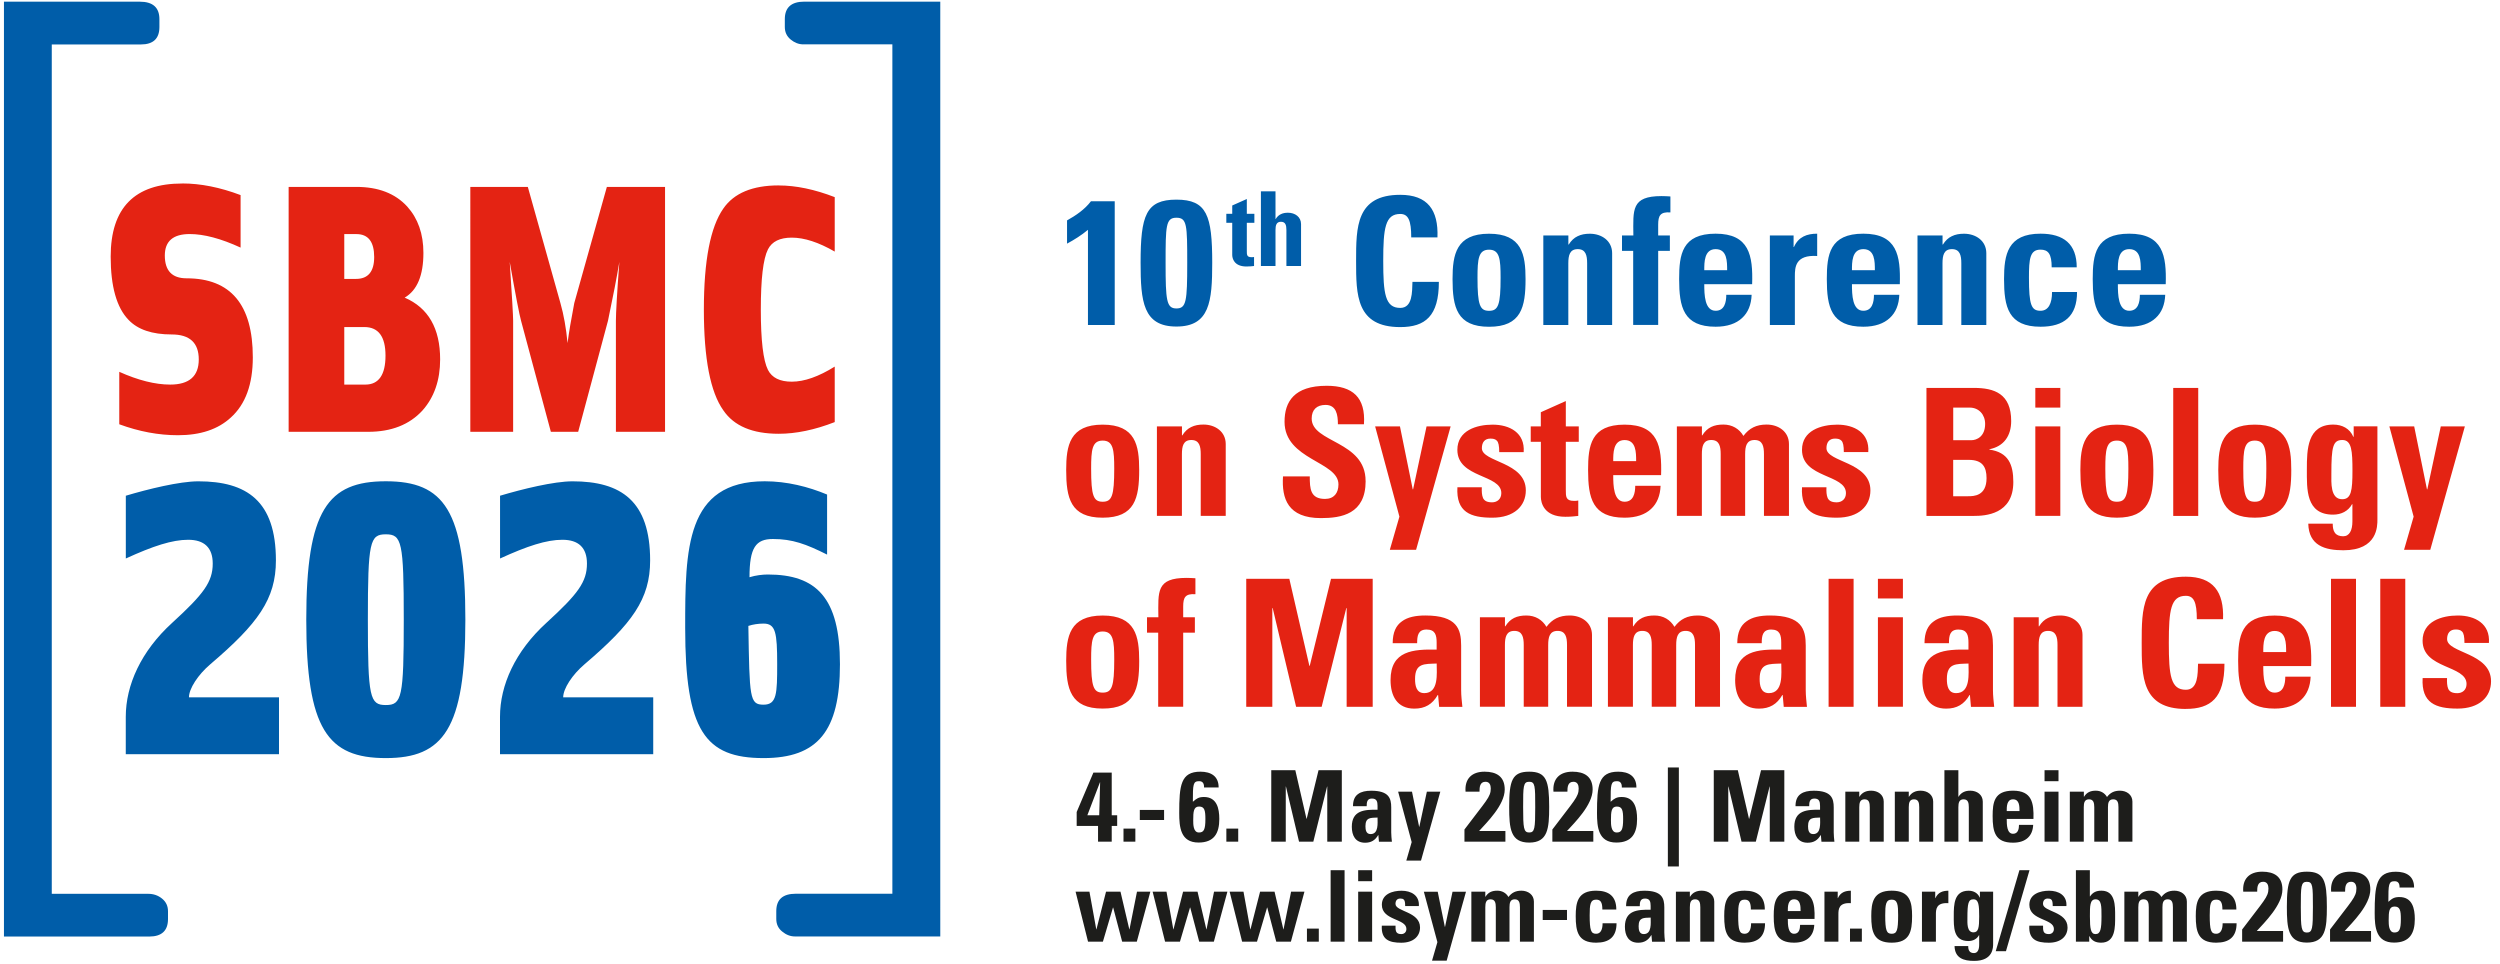
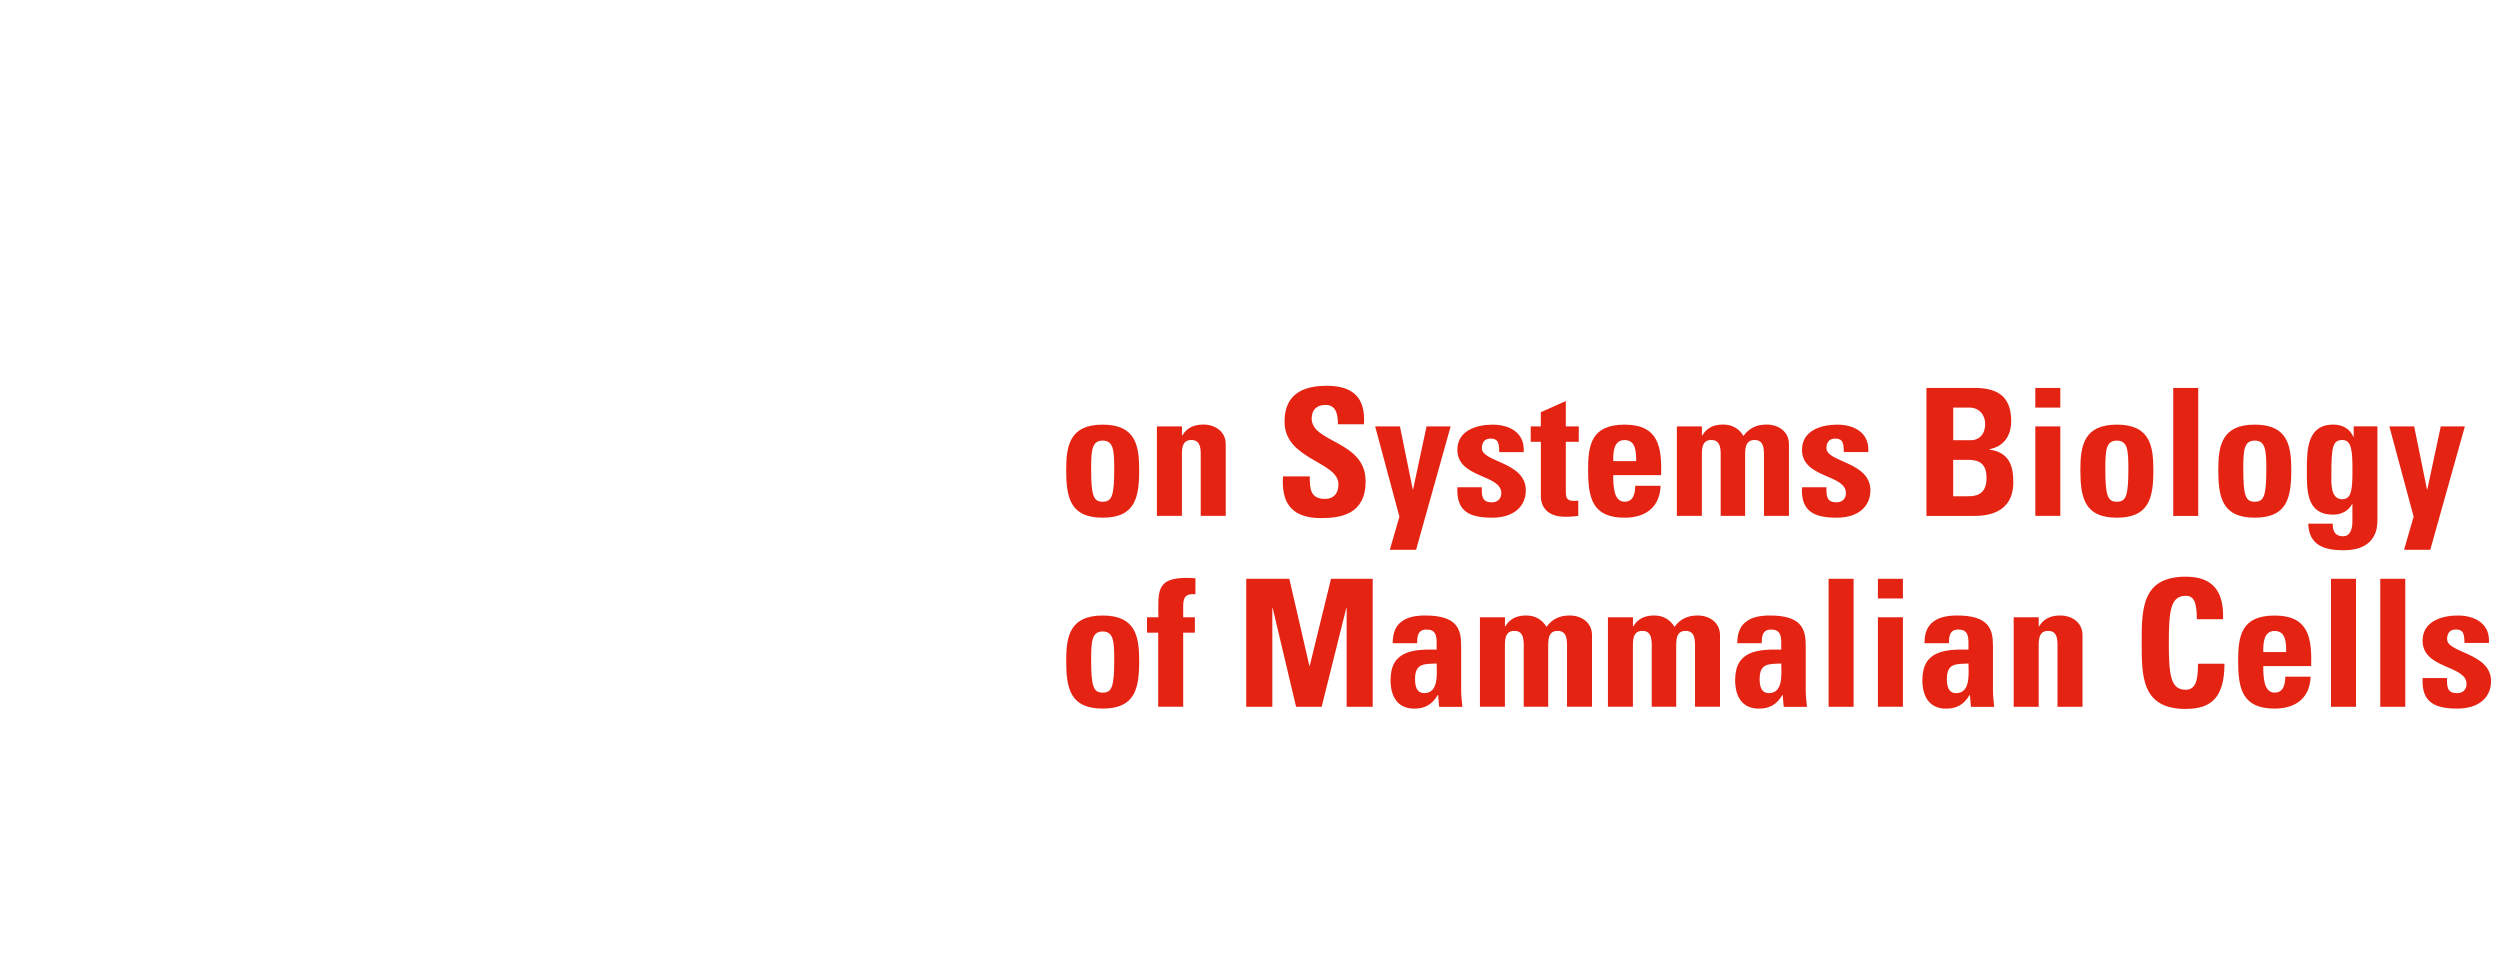
<svg xmlns="http://www.w3.org/2000/svg" viewBox="0 0 550 212">
  <style>
    .st0{fill:none}
    .st1{fill:#005DA9}
    .st2{fill:#1d1d1b}
    .st3{fill:#e42313}</style>
  <g transform="translate(-23.5,-20)">
-     <path class="st3" d="M63.61 60.37c-10.5 0-15.76 5.36-15.76 16.09 0 6.56 1.31 11.21 3.93 13.91 2.03 2.14 5.19 3.21 9.48 3.21 3.99 0 5.97 1.84 5.97 5.51s-2.1 5.52-6.29 5.52c-3.29 0-7.03-.94-11.2-2.81v11.54c4.37 1.61 8.67 2.41 12.9 2.41 4.95 0 8.82-1.29 11.64-3.89 3.23-2.91 4.84-7.32 4.84-13.25 0-11.58-4.86-17.38-14.58-17.38-3.18 0-4.78-1.67-4.78-5.02 0-3.15 1.83-4.72 5.48-4.72 3.12 0 6.86.99 11.19 2.98V62.92c-4.53-1.71-8.81-2.56-12.82-2.56M101.9 61.12H87V115h17.49c5.09 0 9.07-1.56 11.94-4.68 2.6-2.92 3.9-6.68 3.9-11.25 0-6.83-2.61-11.35-7.8-13.59 2.75-1.61 4.12-4.89 4.12-9.84 0-4.17-1.19-7.58-3.58-10.22-2.65-2.88-6.37-4.3-11.16-4.3m-2.67 20.24V71.5h2.67c2.6 0 3.91 1.69 3.91 5.05 0 3.19-1.33 4.81-3.99 4.81h-2.6zm0 23.25V91.95h4.41c3.11 0 4.66 2.1 4.66 6.29s-1.47 6.37-4.43 6.37h-4.64zM169.81 61.12h-12.8l-7.17 25.55c-.68 3.53-1.18 6.48-1.48 8.81-.31-3.28-.83-6.22-1.57-8.81l-7.17-25.55h-12.65V115h9.42V90.56c0-1.13-.26-5.45-.75-12.94 1.29 7.33 2.13 11.65 2.49 12.94l6.56 24.44h6.01l6.56-24.44c1.09-5.19 1.93-9.52 2.5-12.94-.52 6.96-.76 11.29-.76 12.94V115h10.81V61.12zM194.82 60.79c-5.78 0-9.84 1.7-12.18 5.08-2.86 4.07-4.29 11.47-4.29 22.25s1.43 18.16 4.29 22.16c2.34 3.44 6.4 5.15 12.18 5.15 3.79 0 7.91-.85 12.32-2.57v-12.21c-3.54 2.21-6.69 3.32-9.45 3.32-2.61 0-4.36-.86-5.24-2.59-1.05-2.08-1.57-6.51-1.57-13.26s.51-11.16 1.57-13.26c.88-1.73 2.63-2.58 5.24-2.58 2.76 0 5.91 1.03 9.45 3.07V63.37c-4.41-1.71-8.53-2.57-12.32-2.57" />
-     <path class="st1" d="M54.26 20.36H24.37v205.68h31.96c2.75 0 4.13-1.29 4.13-3.85v-1.7c0-1.15-.42-2.07-1.3-2.79-.88-.72-1.9-1.06-3.05-1.06H34.89V29.78h19.6c2.73 0 4.08-1.29 4.08-3.84v-1.72c0-2.56-1.44-3.85-4.32-3.85M230.36 20.36h-29.89c-2.89 0-4.31 1.29-4.31 3.85v1.72c0 1.14.42 2.04 1.28 2.76.85.7 1.78 1.07 2.79 1.07h19.59v186.86h-21.23c-2.91 0-4.31 1.28-4.31 3.85v1.7c0 1.13.42 2.06 1.29 2.76.86.72 1.81 1.09 2.83 1.09h31.96V20.36z" />
-     <path class="st1" d="M84.88 173.4v12.52H51.17v-8.23c0-6.95 3.34-14.41 10.21-20.67 6.95-6.35 8.92-9.01 8.92-13.04 0-3.52-1.89-5.23-5.4-5.23s-7.72 1.37-13.72 4.12v-13.81c4.89-1.46 11.84-3.17 15.95-3.17 10.64 0 17.07 4.29 17.07 17.41 0 8.49-3.95 13.9-14.41 22.82-2.74 2.32-4.72 5.4-4.72 7.29h19.81zM108.38 186.78c-12.78 0-17.5-6.35-17.5-30.45s4.72-30.45 17.5-30.45 17.5 6.35 17.5 30.45-4.89 30.45-17.5 30.45zm-3.95-30.45c0 17.15.43 18.78 3.95 18.78s3.95-1.63 3.95-18.78-.43-18.78-3.95-18.78-3.95 1.63-3.95 18.78zM167.21 173.4v12.52H133.5v-8.23c0-6.95 3.34-14.41 10.21-20.67 6.95-6.35 8.92-9.01 8.92-13.04 0-3.52-1.89-5.23-5.4-5.23s-7.72 1.37-13.72 4.12v-13.81c4.89-1.46 11.84-3.17 15.95-3.17 10.64 0 17.07 4.29 17.07 17.41 0 8.49-3.95 13.9-14.41 22.82-2.74 2.32-4.72 5.4-4.72 7.29h19.81zM208.29 166.11c0 14.75-4.89 20.67-16.81 20.67-12.87 0-17.24-6-17.24-28.65 0-17.33.09-32.25 17.5-32.25 4.89 0 9.61 1.2 13.72 2.92v13.21c-4.63-2.32-7.63-3.43-11.92-3.43-3.77 0-5.15 1.89-5.15 8.41 1.37-.43 2.92-.6 4.03-.6 10.64 0 15.87 5.06 15.87 19.73zm-13.81 0c0-6.95-.34-8.92-3-8.92-1.11 0-2.32.17-3.34.51.26 15.87.26 17.33 3.34 17.33 2.92 0 3-2.4 3-8.92z" />
-     <path class="st2" d="M554.6 215.26c.02-2.5-1.7-3.48-4.01-3.48-4.34 0-4.66 3.03-4.66 9.08 0 3.12.28 6.51 4.25 6.51 3.42 0 4.58-2.03 4.58-5.18 0-2.33-.55-4.84-3.38-4.84-1.13 0-1.59.3-2.44 1.05 0-3.86.04-4.53 1.39-4.53.43 0 .7.15.87.41.15.24.22.59.2.98h3.2zm-4.33 9.89c-1.26 0-1.26-1.79-1.26-2.68 0-1.92.09-3.03 1.29-3.03s1.39.85 1.39 2.77c0 2.35-.37 2.94-1.42 2.94m-5.14 2.02v-2.35h-5.8c1.66-1.83 5.64-5.71 5.64-9.13 0-2.85-1.81-3.92-4.44-3.92-2.81 0-4.4 1.57-4.18 4.4h3.07c0-.98.07-2.18 1.33-2.18.87 0 1.16.72 1.16 1.48 0 1.89-1 2.64-5.8 9.02v2.68h9.02zM531.01 214c1.31 0 1.33.89 1.33 5.58s-.11 5.58-1.33 5.58-1.33-.98-1.33-5.58.02-5.58 1.33-5.58m0-2.23c-3.75 0-4.4 1.94-4.4 7.76 0 4.77.3 7.84 4.4 7.84s4.4-3.07 4.4-7.84c0-5.82-.65-7.76-4.4-7.76m-5.23 15.4v-2.35h-5.79c1.66-1.83 5.64-5.71 5.64-9.13 0-2.85-1.81-3.92-4.44-3.92-2.81 0-4.4 1.57-4.18 4.4h3.07c0-.98.07-2.18 1.33-2.18.87 0 1.15.72 1.15 1.48 0 1.89-1 2.64-5.79 9.02v2.68h9.02zm-10.28-7.08c0-2.88-1.61-4.14-4.44-4.14-4.05 0-4.49 2.57-4.49 5.58 0 3.44.52 5.86 4.49 5.86 2.88 0 4.49-1.28 4.49-4.27h-3.07c0 1.44-.46 2.31-1.42 2.31-1.13 0-1.42-.72-1.42-4.07 0-2.29.11-3.44 1.42-3.44.96 0 1.37.54 1.37 2.18h3.07zm-21.57-3.92h-3.07v11h3.07v-7.58c0-.98.17-1.74 1.15-1.74s1.15.76 1.15 1.74v7.58h3.01v-7.58c0-.98.17-1.74 1.15-1.74s1.15.76 1.15 1.74v7.58h3.07v-8.82c0-1.52-1.29-2.4-2.74-2.4-1.26 0-2.14.44-2.85 1.39-.5-.87-1.37-1.39-2.46-1.39-1.15 0-1.98.35-2.59 1.33h-.04v-1.11zm-13.72 11h2.92v-1.22h.04c.57 1.07 1.42 1.44 2.59 1.44 3.18 0 3.07-3.53 3.07-5.8s.09-5.64-3.01-5.64c-1.11 0-1.87.33-2.51 1.26h-.04v-5.77h-3.07v15.73zm4.31-1.67c-1.05 0-1.24-1.15-1.24-3.92 0-2.2-.02-3.73 1.24-3.73 1.33 0 1.31 1.53 1.31 3.73 0 2.77-.2 3.92-1.31 3.92m-14.57-1.85c-.17 3.07 1.61 3.75 4.29 3.75s4.12-1.44 4.12-3.36c0-3.53-5.4-3.44-5.4-5.18 0-.74.37-1.18 1.05-1.18.33 0 .59.04.79.24.22.2.3.65.3 1.42h3.01c.17-2.38-1.72-3.38-3.81-3.38-1.98 0-4.34.72-4.34 3.09 0 3.51 5.4 2.99 5.4 5.32 0 .74-.52 1.13-1.13 1.13s-.94-.18-1.11-.52c-.15-.35-.17-.83-.15-1.33h-3.01zm-5.14 5.62l5.18-17.82h-2.22l-5.21 17.82h2.24zm-5.73-13.1v1.29h-.04c-.44-1.02-1.37-1.5-2.46-1.5-3.2 0-3.25 3.07-3.25 5.49s-.15 5.58 3.22 5.58c1 0 1.87-.44 2.33-1.29h.04v2.11c0 1.11-.37 1.83-1.13 1.83-.48 0-.83-.15-1.02-.44-.2-.26-.26-.65-.26-1.11h-3.01c.07 2.68 2.03 3.27 4.31 3.27 4.23 0 4.18-3.01 4.18-3.77v-11.46h-2.92zm-2.75 5.84c0-3.35.2-4.16 1.35-4.16s1.24 1.37 1.24 3.79-.15 3.48-1.26 3.48c-1.48 0-1.33-2.09-1.33-3.11m-10-5.84v11h3.07v-5.99c0-1.09.04-2.66 2.74-2.48v-2.74c-1.24 0-2.29.37-2.85 1.63h-.04v-1.42h-2.92zm-6.66 11.22c3.96 0 4.49-2.42 4.49-5.86 0-3.01-.44-5.58-4.49-5.58s-4.49 2.57-4.49 5.58c0 3.44.52 5.86 4.49 5.86m0-1.96c-1.13 0-1.42-.72-1.42-4.07 0-2.29.11-3.44 1.42-3.44s1.42 1.15 1.42 3.44c0 3.35-.28 4.07-1.42 4.07m-9.17 1.74h2.61v-2.88h-2.61v2.88zm-5.62-11v11h3.07v-5.99c0-1.09.04-2.66 2.74-2.48v-2.74c-1.24 0-2.29.37-2.85 1.63h-.04v-1.42h-2.92zm-2.18 5.99c.11-3.53-.35-6.21-4.49-6.21s-4.49 2.57-4.49 5.58c0 3.44.52 5.86 4.49 5.86 1.44 0 2.53-.39 3.25-1.07.74-.68 1.13-1.66 1.18-2.85h-3.12c0 .91-.22 1.96-1.31 1.96-1.35 0-1.39-1.96-1.39-3.27h5.88zm-5.88-1.72c0-.94-.02-2.59 1.39-2.59s1.42 1.53 1.42 2.59h-2.81zm-5.06-.35c0-2.88-1.61-4.14-4.44-4.14-4.05 0-4.49 2.57-4.49 5.58 0 3.44.52 5.86 4.49 5.86 2.88 0 4.49-1.28 4.49-4.27h-3.07c0 1.44-.46 2.31-1.42 2.31-1.13 0-1.42-.72-1.42-4.07 0-2.29.11-3.44 1.42-3.44.96 0 1.37.54 1.37 2.18h3.07zm-16.49-3.92h-3.07v11h3.07v-7.58c0-.98.17-1.74 1.15-1.74s1.15.76 1.15 1.74v7.58h3.07v-8.82c0-1.52-1.28-2.4-2.74-2.4-.57 0-1.07.09-1.5.31-.41.2-.78.52-1.09 1.02h-.04v-1.11zm-5.62 3.47c0-2.01-.5-3.68-4.4-3.68-1.18 0-2.18.2-2.88.72-.72.5-1.13 1.35-1.13 2.68h3.01c0-.87.09-1.68 1.15-1.68s1.24.68 1.24 1.61v.85c-2.85-.04-5.66.11-5.66 3.75 0 1.92.78 3.51 2.92 3.51 1.33 0 2.22-.55 2.88-1.68h.04l.13 1.46h2.85c-.07-.68-.15-1.37-.15-2.05v-5.49zm-3 2.22c0 1.2.28 3.64-1.52 3.64-1 0-1.13-.96-1.13-1.74 0-1.96 1.13-1.83 2.66-1.89m-7.57-1.78c0-2.88-1.61-4.14-4.44-4.14-4.05 0-4.49 2.57-4.49 5.58 0 3.44.52 5.86 4.49 5.86 2.88 0 4.49-1.28 4.49-4.27h-3.07c0 1.44-.46 2.31-1.42 2.31-1.13 0-1.42-.72-1.42-4.07 0-2.29.11-3.44 1.42-3.44.96 0 1.37.54 1.37 2.18h3.07zm-16.19 2.31h5.34v-2.22h-5.34v2.22zm-12.63-6.23h-3.07v11h3.07v-7.58c0-.98.17-1.74 1.15-1.74s1.16.76 1.16 1.74v7.58h3.01v-7.58c0-.98.17-1.74 1.15-1.74s1.15.76 1.15 1.74v7.58h3.07v-8.82c0-1.52-1.29-2.4-2.75-2.4-1.26 0-2.13.44-2.85 1.39-.5-.87-1.37-1.39-2.46-1.39-1.15 0-1.98.35-2.59 1.33h-.04v-1.11zm-11.72 15.17h3.22l4.25-15.16h-2.96l-1.65 7.73h-.04l-1.57-7.73h-3.05l2.98 11.09-1.18 4.07zm-11.05-7.69c-.17 3.07 1.61 3.75 4.29 3.75s4.12-1.44 4.12-3.36c0-3.53-5.4-3.44-5.4-5.18 0-.74.37-1.18 1.05-1.18.33 0 .59.04.78.24.22.2.3.65.3 1.42h3.01c.17-2.38-1.72-3.38-3.81-3.38-1.98 0-4.33.72-4.33 3.09 0 3.51 5.4 2.99 5.4 5.32 0 .74-.52 1.13-1.13 1.13s-.94-.18-1.11-.52c-.15-.35-.18-.83-.15-1.33h-3.01zm-5.2-9.79h3.07v-2.42h-3.07v2.42zm3.07 2.31h-3.07v11h3.07v-11zm-9.13 11h3.07v-15.73h-3.07v15.73zm-5.21 0h2.61v-2.88h-2.61v2.88zm-14.26 0h3.27l2.22-7.52h.04l1.98 7.52h3.22l2.98-11h-2.94l-1.66 8.28h-.04l-1.94-8.28h-3.18l-2.11 8.28h-.04l-1.5-8.28h-3.05l2.75 11zm-16.95 0h3.27l2.22-7.52h.04l1.98 7.52h3.22l2.98-11h-2.94l-1.65 8.28h-.04l-1.94-8.28h-3.18l-2.11 8.28h-.04l-1.5-8.28h-3.05l2.74 11zm-16.95 0h3.27l2.22-7.52h.04l1.98 7.52h3.22l2.98-11h-2.94l-1.65 8.28h-.04l-1.94-8.28h-3.18l-2.11 8.28h-.04l-1.5-8.28h-3.05l2.74 11zM481.93 194.17h-3.07v11h3.07v-7.58c0-.98.17-1.74 1.15-1.74s1.16.76 1.16 1.74v7.58h3.01v-7.58c0-.98.17-1.74 1.16-1.74s1.15.76 1.15 1.74v7.58h3.07v-8.82c0-1.52-1.29-2.4-2.74-2.4-1.26 0-2.14.44-2.85 1.39-.5-.87-1.37-1.39-2.46-1.39-1.15 0-1.98.35-2.59 1.33h-.04v-1.11zm-8.63-2.31h3.07v-2.42h-3.07v2.42zm3.07 2.31h-3.07v11h3.07v-11zm-5.51 5.99c.11-3.53-.35-6.21-4.49-6.21s-4.49 2.57-4.49 5.58c0 3.44.52 5.86 4.49 5.86 1.44 0 2.53-.39 3.25-1.07.74-.68 1.13-1.66 1.18-2.85h-3.12c0 .91-.22 1.96-1.31 1.96-1.35 0-1.39-1.96-1.39-3.27h5.88zm-5.88-1.72c0-.94-.02-2.59 1.39-2.59s1.42 1.53 1.42 2.59h-2.81zm-5.27 6.73v-8.82c0-1.52-1.29-2.4-2.74-2.4-.57 0-1.07.09-1.5.31-.41.2-.78.52-1.09 1.02h-.04v-5.84h-3.07v15.73h3.07v-7.58c0-.98.17-1.74 1.15-1.74s1.15.76 1.15 1.74v7.58h3.07zm-16.28-11h-3.07v11h3.07v-7.58c0-.98.17-1.74 1.15-1.74s1.15.76 1.15 1.74v7.58h3.07v-8.82c0-1.52-1.28-2.4-2.74-2.4-.57 0-1.07.09-1.5.31-.41.2-.78.52-1.09 1.02h-.04v-1.11zm-10.89 0h-3.07v11h3.07v-7.58c0-.98.17-1.74 1.16-1.74s1.15.76 1.15 1.74v7.58h3.07v-8.82c0-1.52-1.29-2.4-2.75-2.4-.57 0-1.07.09-1.5.31-.41.2-.78.52-1.09 1.02h-.04v-1.11zm-5.62 3.47c0-2-.5-3.68-4.4-3.68-1.18 0-2.18.2-2.88.72-.72.5-1.13 1.35-1.13 2.68h3.01c0-.87.09-1.68 1.15-1.68s1.24.67 1.24 1.61v.85c-2.85-.04-5.66.11-5.66 3.75 0 1.92.79 3.51 2.92 3.51 1.33 0 2.22-.54 2.88-1.68h.04l.13 1.46h2.85c-.07-.68-.15-1.37-.15-2.05v-5.49zm-3 2.22c0 1.2.28 3.64-1.52 3.64-1 0-1.13-.96-1.13-1.74 0-1.96 1.13-1.83 2.66-1.9m-20.21 5.31v-12.13h.04l2.88 12.13h3.14l3.03-12.13h.04v12.13h3.2v-15.73h-5.12l-2.61 10.7h-.04l-2.46-10.7h-5.29v15.73h3.2zm-13.29 5.45h2.42v-21.78h-2.42v21.78zm-6.92-17.36c.02-2.51-1.7-3.49-4.01-3.49-4.33 0-4.66 3.03-4.66 9.08 0 3.11.28 6.51 4.25 6.51 3.42 0 4.57-2.03 4.57-5.18 0-2.33-.54-4.84-3.38-4.84-1.13 0-1.59.31-2.44 1.05 0-3.86.04-4.53 1.39-4.53.44 0 .7.15.87.41.15.24.22.59.2.98h3.2zm-4.34 9.89c-1.26 0-1.26-1.79-1.26-2.68 0-1.92.09-3.03 1.29-3.03s1.39.85 1.39 2.77c0 2.35-.37 2.94-1.42 2.94m-5.14 2.02v-2.35h-5.79c1.66-1.83 5.64-5.71 5.64-9.13 0-2.85-1.81-3.92-4.44-3.92-2.81 0-4.4 1.57-4.18 4.4h3.07c0-.98.07-2.18 1.33-2.18.87 0 1.15.72 1.15 1.48 0 1.9-1 2.64-5.79 9.02v2.68h9.02zm-14.11-13.18c1.31 0 1.33.89 1.33 5.58s-.11 5.58-1.33 5.58-1.33-.98-1.33-5.58.02-5.58 1.33-5.58m0-2.22c-3.75 0-4.4 1.94-4.4 7.76 0 4.77.3 7.84 4.4 7.84s4.4-3.07 4.4-7.84c0-5.82-.65-7.76-4.4-7.76m-5.23 15.4v-2.35h-5.79c1.65-1.83 5.64-5.71 5.64-9.13 0-2.85-1.81-3.92-4.44-3.92-2.81 0-4.4 1.57-4.18 4.4h3.07c0-.98.07-2.18 1.33-2.18.87 0 1.15.72 1.15 1.48 0 1.9-1 2.64-5.79 9.02v2.68h9.02zm-21.79 4.16h3.22l4.25-15.16h-2.96l-1.66 7.73h-.04l-1.57-7.73h-3.05l2.98 11.09-1.18 4.07zm-3.33-11.69c0-2-.5-3.68-4.4-3.68-1.18 0-2.18.2-2.88.72-.72.5-1.13 1.35-1.13 2.68h3.01c0-.87.09-1.68 1.15-1.68s1.24.67 1.24 1.61v.85c-2.85-.04-5.66.11-5.66 3.75 0 1.92.78 3.51 2.92 3.51 1.33 0 2.22-.54 2.88-1.68h.04l.13 1.46h2.85c-.07-.68-.15-1.37-.15-2.05v-5.49zm-3.01 2.22c0 1.2.28 3.64-1.53 3.64-1 0-1.13-.96-1.13-1.74 0-1.96 1.13-1.83 2.66-1.9m-20.19 5.31v-12.13h.04l2.88 12.13h3.14l3.03-12.13h.04v12.13h3.2v-15.73h-5.12l-2.61 10.7h-.04l-2.46-10.7h-5.29v15.73h3.2zm-13.07 0h2.61v-2.88h-2.61v2.88zm-1.7-11.91c.02-2.51-1.7-3.49-4.01-3.49-4.33 0-4.66 3.03-4.66 9.08 0 3.11.28 6.51 4.25 6.51 3.42 0 4.57-2.03 4.57-5.18 0-2.33-.54-4.84-3.38-4.84-1.13 0-1.59.31-2.44 1.05 0-3.86.04-4.53 1.39-4.53.44 0 .7.15.87.41.15.24.22.59.2.98h3.2zm-4.33 9.89c-1.26 0-1.26-1.79-1.26-2.68 0-1.92.09-3.03 1.29-3.03s1.39.85 1.39 2.77c0 2.35-.37 2.94-1.42 2.94m-13.01-2.75h5.34v-2.22h-5.34v2.22zm-3.59 4.77h2.61v-2.88h-2.61v2.88zm-7.95-5.81l2.77-7.25h.04l-.2 7.25h-2.61zm-2.36 2.35h4.71v3.46h3.01v-3.46h1.2v-2.35h-1.2v-9.39h-4.03s-.02.07-3.68 8.67v3.07z" />
    <path class="st3" d="M556.48 169.18c-.31 5.5 2.89 6.71 7.68 6.71s7.37-2.57 7.37-6.01c0-6.32-9.67-6.16-9.67-9.28 0-1.33.66-2.11 1.87-2.11.59 0 1.05.08 1.4.43.39.35.55 1.17.55 2.53h5.38c.31-4.25-3.08-6.04-6.83-6.04-3.55 0-7.76 1.29-7.76 5.54 0 6.28 9.67 5.34 9.67 9.52 0 1.33-.94 2.03-2.03 2.03s-1.68-.31-1.99-.94c-.27-.62-.31-1.48-.27-2.38h-5.38zm-9.32 6.32h5.5v-28.16h-5.5v28.16zm-10.84 0h5.5v-28.16h-5.5v28.16zm-4.37-8.97c.2-6.32-.62-11.11-8.03-11.11s-8.03 4.6-8.03 9.98c0 6.16.94 10.49 8.03 10.49 2.57 0 4.52-.7 5.81-1.91 1.33-1.21 2.03-2.96 2.11-5.11h-5.58c0 1.64-.39 3.51-2.34 3.51-2.42 0-2.5-3.51-2.5-5.85h10.53zm-10.53-3.08c0-1.68-.04-4.64 2.5-4.64s2.53 2.73 2.53 4.64h-5.03zm-17.04 12.51c5.5 0 8.5-2.42 8.5-9.94h-5.81c-.08 2.22.04 5.73-2.69 5.73-3.32 0-3.74-3.12-3.74-10.33s.43-10.34 3.74-10.34c1.76 0 2.42 1.4 2.42 5.15h5.77c.23-6.04-2.18-9.36-8.19-9.36-9.71 0-9.71 7.1-9.71 14.55s0 14.55 9.71 14.55m-32.37-20.17h-5.5v19.69h5.5v-13.57c0-1.75.31-3.12 2.07-3.12s2.07 1.37 2.07 3.12v13.57h5.5V159.7c0-2.73-2.3-4.29-4.91-4.29-1.01 0-1.91.16-2.69.55-.74.35-1.4.94-1.95 1.83h-.08v-1.99zm-10.06 6.2c0-3.59-.9-6.59-7.88-6.59-2.11 0-3.9.35-5.15 1.29-1.29.9-2.03 2.42-2.03 4.8h5.38c0-1.56.16-3 2.07-3s2.22 1.21 2.22 2.89v1.52c-5.11-.08-10.14.19-10.14 6.71 0 3.43 1.4 6.28 5.23 6.28 2.38 0 3.98-.97 5.15-3h.08l.23 2.61h5.11c-.12-1.21-.27-2.46-.27-3.67v-9.83zm-5.38 3.98c0 2.15.51 6.51-2.73 6.51-1.79 0-2.03-1.72-2.03-3.12 0-3.51 2.03-3.28 4.76-3.39m-19.93-14.31h5.5v-4.33h-5.5v4.33zm5.5 4.13h-5.5v19.69h5.5V155.8zm-16.35 19.7h5.5v-28.16h-5.5v28.16zm-5.03-13.5c0-3.59-.9-6.59-7.88-6.59-2.11 0-3.9.35-5.15 1.29-1.29.9-2.03 2.42-2.03 4.8h5.38c0-1.56.16-3 2.07-3s2.22 1.21 2.22 2.89v1.52c-5.11-.08-10.14.19-10.14 6.71 0 3.43 1.4 6.28 5.23 6.28 2.38 0 3.98-.97 5.15-3h.08l.23 2.61h5.11c-.12-1.21-.27-2.46-.27-3.67v-9.83zm-5.38 3.98c0 2.15.51 6.51-2.73 6.51-1.79 0-2.03-1.72-2.03-3.12 0-3.51 2.03-3.28 4.76-3.39m-32.64-10.18h-5.5v19.69h5.5v-13.57c0-1.75.31-3.12 2.07-3.12s2.07 1.37 2.07 3.12v13.57h5.38v-13.57c0-1.75.31-3.12 2.07-3.12s2.07 1.37 2.07 3.12v13.57h5.5V159.7c0-2.73-2.3-4.29-4.91-4.29-2.26 0-3.82.78-5.11 2.5-.9-1.56-2.46-2.5-4.41-2.5-2.07 0-3.55.62-4.64 2.38h-.08v-1.99zm-28.16 0h-5.5v19.69h5.5v-13.57c0-1.75.31-3.12 2.07-3.12s2.07 1.37 2.07 3.12v13.57h5.38v-13.57c0-1.75.31-3.12 2.07-3.12s2.07 1.37 2.07 3.12v13.57h5.5V159.7c0-2.73-2.3-4.29-4.91-4.29-2.26 0-3.82.78-5.11 2.5-.9-1.56-2.46-2.5-4.41-2.5-2.07 0-3.55.62-4.64 2.38h-.08v-1.99zm-9.63 6.2c0-3.59-.9-6.59-7.88-6.59-2.11 0-3.9.35-5.15 1.29-1.29.9-2.03 2.42-2.03 4.8h5.38c0-1.56.16-3 2.07-3s2.22 1.21 2.22 2.89v1.52c-5.11-.08-10.14.19-10.14 6.71 0 3.43 1.4 6.28 5.23 6.28 2.38 0 3.98-.97 5.15-3h.08l.23 2.61h5.11c-.12-1.21-.27-2.46-.27-3.67v-9.83zm-5.38 3.98c0 2.15.51 6.51-2.73 6.51-1.79 0-2.03-1.72-2.03-3.12 0-3.51 2.03-3.28 4.76-3.39m-36.16 9.52v-21.72h.08l5.15 21.72h5.62l5.42-21.72h.08v21.72h5.73v-28.16h-9.17l-4.68 19.15h-.08l-4.41-19.15h-9.48v28.16h5.73zm-16.92-28.28c-.66-.04-1.29-.08-1.95-.08-6.71 0-6.24 3-6.2 8.66h-2.5v3.39h2.46v16.3h5.5v-16.3h2.57v-3.39h-2.57v-2.38c0-1.99.47-2.85 2.69-2.69v-3.51zm-20.4 28.67c7.1 0 8.03-4.33 8.03-10.49 0-5.38-.78-9.98-8.03-9.98s-8.03 4.6-8.03 9.98c0 6.16.94 10.49 8.03 10.49m0-3.51c-2.03 0-2.54-1.29-2.54-7.29 0-4.09.2-6.16 2.54-6.16s2.54 2.07 2.54 6.16c0 6.01-.51 7.29-2.54 7.29M552.39 140.95h5.77l7.61-27.14h-5.3l-2.96 13.84h-.08l-2.81-13.84h-5.46l5.34 19.85-2.11 7.29zm-11.08-27.15v2.3h-.08c-.78-1.83-2.46-2.69-4.41-2.69-5.73 0-5.81 5.5-5.81 9.83s-.27 9.98 5.77 9.98c1.79 0 3.35-.78 4.17-2.3h.08v3.78c0 1.99-.66 3.28-2.03 3.28-.86 0-1.48-.27-1.83-.78-.35-.47-.47-1.17-.47-1.99h-5.38c.12 4.8 3.63 5.85 7.72 5.85 7.57 0 7.49-5.38 7.49-6.75V113.8h-5.23zm-4.91 10.45c0-6.01.35-7.45 2.42-7.45s2.22 2.46 2.22 6.79-.27 6.24-2.26 6.24c-2.65 0-2.38-3.74-2.38-5.58m-16.85 9.64c7.1 0 8.03-4.33 8.03-10.49 0-5.38-.78-9.98-8.03-9.98s-8.03 4.6-8.03 9.98c0 6.16.94 10.49 8.03 10.49m0-3.51c-2.03 0-2.53-1.29-2.53-7.29 0-4.1.2-6.16 2.53-6.16s2.54 2.07 2.54 6.16c0 6.01-.51 7.29-2.54 7.29m-17.94 3.12h5.5v-28.16h-5.5v28.16zm-12.4.39c7.1 0 8.03-4.33 8.03-10.49 0-5.38-.78-9.98-8.03-9.98s-8.03 4.6-8.03 9.98c0 6.16.94 10.49 8.03 10.49m0-3.51c-2.03 0-2.54-1.29-2.54-7.29 0-4.1.19-6.16 2.54-6.16s2.53 2.07 2.53 6.16c0 6.01-.51 7.29-2.53 7.29m-17.94-20.71h5.5v-4.33h-5.5v4.33zm5.5 4.13h-5.5v19.69h5.5V113.8zm-19.04 19.7c2.5 0 8.7-.31 8.7-7.45 0-3.86-1.09-6.55-5.27-7.14v-.08c3.2-.62 4.8-2.96 4.8-6.2 0-6.01-3.7-7.29-8.19-7.29h-10.45v28.16h10.41zm-4.52-23.83h3.63c1.99 0 3.39 1.52 3.39 3.59 0 2.73-1.79 3.59-3.08 3.59h-3.94v-7.18zm0 11.5h3.43c2.96 0 3.9 1.52 3.9 4.02 0 3.94-2.81 3.98-4.06 3.98h-3.28v-8zm-33.27 6.01c-.31 5.5 2.89 6.71 7.68 6.71s7.37-2.57 7.37-6.01c0-6.32-9.67-6.16-9.67-9.28 0-1.33.66-2.11 1.87-2.11.58 0 1.05.08 1.4.43.39.35.55 1.17.55 2.54h5.38c.31-4.25-3.08-6.04-6.82-6.04-3.55 0-7.76 1.29-7.76 5.54 0 6.28 9.67 5.34 9.67 9.52 0 1.33-.94 2.03-2.03 2.03s-1.68-.31-1.99-.94c-.27-.62-.31-1.48-.27-2.38h-5.38zm-22.03-13.38h-5.5v19.69h5.5v-13.57c0-1.76.31-3.12 2.07-3.12s2.07 1.36 2.07 3.12v13.57h5.38v-13.57c0-1.76.31-3.12 2.07-3.12s2.07 1.36 2.07 3.12v13.57h5.5v-15.8c0-2.73-2.3-4.29-4.91-4.29-2.26 0-3.82.78-5.11 2.5-.9-1.56-2.46-2.5-4.41-2.5-2.07 0-3.55.62-4.64 2.38h-.08v-1.99zm-8.97 10.73c.19-6.32-.62-11.11-8.03-11.11s-8.03 4.6-8.03 9.98c0 6.16.94 10.49 8.03 10.49 2.57 0 4.52-.7 5.81-1.91 1.33-1.21 2.03-2.96 2.11-5.11h-5.58c0 1.64-.39 3.51-2.34 3.51-2.42 0-2.5-3.51-2.5-5.85h10.53zm-10.53-3.08c0-1.68-.04-4.64 2.5-4.64s2.54 2.73 2.54 4.64h-5.03zm-18.14-4.26h2.22v12.13c0 1.21.62 4.37 5.38 4.37 1.33 0 2.11-.12 2.85-.19v-3.39c-.27.08-.62.08-.98.08-1.79 0-1.76-.97-1.76-2.46V117.2h2.85v-3.39h-2.85v-5.58l-5.5 2.46v3.12h-2.22v3.39zm-16.14 9.99c-.31 5.5 2.89 6.71 7.68 6.71s7.37-2.57 7.37-6.01c0-6.32-9.67-6.16-9.67-9.28 0-1.33.66-2.11 1.87-2.11.58 0 1.05.08 1.4.43.39.35.55 1.17.55 2.54h5.38c.31-4.25-3.08-6.04-6.83-6.04-3.55 0-7.76 1.29-7.76 5.54 0 6.28 9.67 5.34 9.67 9.52 0 1.33-.94 2.03-2.03 2.03s-1.68-.31-1.99-.94c-.27-.62-.31-1.48-.27-2.38h-5.38zm-14.86 13.77h5.77l7.6-27.14h-5.3l-2.96 13.84h-.08l-2.81-13.84h-5.46l5.34 19.85-2.11 7.29zm-5.34-15.14c0-8.85-11.86-8.38-11.86-13.73 0-1.95 1.13-3 3.04-3 2.38 0 2.73 2.14 2.73 4.25h5.73c.39-5.89-2.46-8.46-8.19-8.46-7.18 0-9.28 3.51-9.28 7.92 0 8.39 11.86 8.7 11.86 13.77 0 1.91-.98 3.2-2.96 3.2-3.24 0-3.35-2.26-3.35-4.95h-5.89c-.31 4.88 1.05 9.17 8.35 9.17 4.48 0 9.83-.86 9.83-8.15m-40.42-12.03h-5.5v19.69h5.5v-13.57c0-1.76.31-3.12 2.07-3.12s2.07 1.36 2.07 3.12v13.57h5.5v-15.8c0-2.73-2.3-4.29-4.91-4.29-1.01 0-1.91.16-2.69.55-.74.35-1.4.94-1.95 1.83h-.08v-1.99zm-17.43 20.09c7.1 0 8.03-4.33 8.03-10.49 0-5.38-.78-9.98-8.03-9.98s-8.03 4.6-8.03 9.98c0 6.16.94 10.49 8.03 10.49m0-3.51c-2.03 0-2.54-1.29-2.54-7.29 0-4.1.2-6.16 2.54-6.16s2.54 2.07 2.54 6.16c0 6.01-.51 7.29-2.54 7.29" />
-     <path class="st1" d="M499.96 82.53c.19-6.32-.62-11.12-8.03-11.12s-8.03 4.6-8.03 9.98c0 6.16.94 10.49 8.03 10.49 2.57 0 4.52-.7 5.81-1.91 1.33-1.21 2.03-2.96 2.11-5.11h-5.58c0 1.64-.39 3.51-2.34 3.51-2.42 0-2.5-3.51-2.5-5.85h10.53zm-10.53-3.08c0-1.68-.04-4.64 2.5-4.64s2.54 2.73 2.54 4.64h-5.03zm-9.05-.63c0-5.15-2.89-7.41-7.96-7.41-7.25 0-8.03 4.6-8.03 9.98 0 6.16.94 10.49 8.03 10.49 5.15 0 8.03-2.3 8.03-7.64h-5.5c0 2.57-.82 4.13-2.54 4.13-2.03 0-2.54-1.29-2.54-7.29 0-4.1.2-6.16 2.54-6.16 1.72 0 2.46.97 2.46 3.9h5.5zm-29.53-7.02h-5.5v19.7h5.5V77.93c0-1.75.31-3.12 2.07-3.12s2.07 1.37 2.07 3.12V91.5h5.5V75.71c0-2.73-2.3-4.29-4.91-4.29-1.01 0-1.91.16-2.69.55-.74.35-1.4.94-1.95 1.83h-.08v-1.99zm-9.39 10.73c.19-6.32-.62-11.12-8.03-11.12s-8.03 4.6-8.03 9.98c0 6.16.94 10.49 8.03 10.49 2.57 0 4.52-.7 5.81-1.91 1.33-1.21 2.03-2.96 2.11-5.11h-5.58c0 1.64-.39 3.51-2.34 3.51-2.42 0-2.5-3.51-2.5-5.85h10.53zm-10.53-3.08c0-1.68-.04-4.64 2.5-4.64s2.54 2.73 2.54 4.64h-5.03zm-18.06-7.65v19.7h5.5V80.77c0-1.95.08-4.76 4.91-4.45v-4.91c-2.22 0-4.1.66-5.11 2.93h-.08V71.8h-5.23zm-3.9 10.73c.2-6.32-.62-11.12-8.03-11.12s-8.03 4.6-8.03 9.98c0 6.16.94 10.49 8.03 10.49 2.57 0 4.52-.7 5.81-1.91 1.33-1.21 2.03-2.96 2.11-5.11h-5.58c0 1.64-.39 3.51-2.34 3.51-2.42 0-2.5-3.51-2.5-5.85h10.53zm-10.53-3.08c0-1.68-.04-4.64 2.5-4.64s2.53 2.73 2.53 4.64h-5.03zm-7.45-16.23c-.66-.04-1.29-.08-1.95-.08-6.71 0-6.24 3-6.2 8.66h-2.5v3.39h2.46v16.3h5.5v-16.3h2.57V71.8h-2.57v-2.38c0-1.99.47-2.85 2.69-2.69v-3.51zm-22.46 8.58h-5.5v19.7h5.5V77.93c0-1.75.31-3.12 2.07-3.12s2.07 1.37 2.07 3.12V91.5h5.5V75.71c0-2.73-2.3-4.29-4.91-4.29-1.01 0-1.91.16-2.69.55-.74.35-1.4.94-1.95 1.83h-.08v-1.99zm-17.44 20.09c7.1 0 8.03-4.33 8.03-10.49 0-5.38-.78-9.98-8.03-9.98s-8.03 4.6-8.03 9.98c0 6.16.94 10.49 8.03 10.49m0-3.51c-2.03 0-2.54-1.29-2.54-7.29 0-4.1.2-6.16 2.54-6.16s2.54 2.07 2.54 6.16c0 6.01-.51 7.29-2.54 7.29m-19.54 3.58c5.5 0 8.5-2.42 8.5-9.95h-5.81c-.08 2.22.04 5.73-2.69 5.73-3.32 0-3.74-3.12-3.74-10.33s.43-10.34 3.74-10.34c1.76 0 2.42 1.4 2.42 5.15h5.77c.23-6.04-2.18-9.36-8.19-9.36-9.71 0-9.71 7.1-9.71 14.55s0 14.55 9.71 14.55m-21.82-13.45V69.3c0-1.59-1.34-2.5-2.87-2.5-.59 0-1.11.09-1.57.32-.43.2-.82.54-1.14 1.07h-.04V62.1h-3.21v16.42h3.21v-7.91c0-1.02.18-1.82 1.2-1.82s1.2.79 1.2 1.82v7.91h3.21zm-16.44-9.5h1.3v7.07c0 .71.36 2.55 3.14 2.55.77 0 1.23-.07 1.66-.11v-1.98c-.16.04-.36.04-.57.04-1.05 0-1.02-.57-1.02-1.43v-6.14h1.66v-1.98h-1.66v-3.25l-3.21 1.43v1.82h-1.3v1.98zm-10.98-1.11c2.34 0 2.38 1.6 2.38 9.98s-.2 9.98-2.38 9.98-2.38-1.76-2.38-9.98.04-9.98 2.38-9.98m0-3.98c-6.71 0-7.88 3.47-7.88 13.88 0 8.54.55 14.04 7.88 14.04s7.88-5.5 7.88-14.04c0-10.41-1.17-13.88-7.88-13.88m-24.06 9.68c1.6-.86 3.2-1.87 4.6-3.04V91.5h5.89V64.28h-5.23c-1.4 1.83-3.32 3.12-5.26 4.21v5.11z" />
  </g>
</svg>